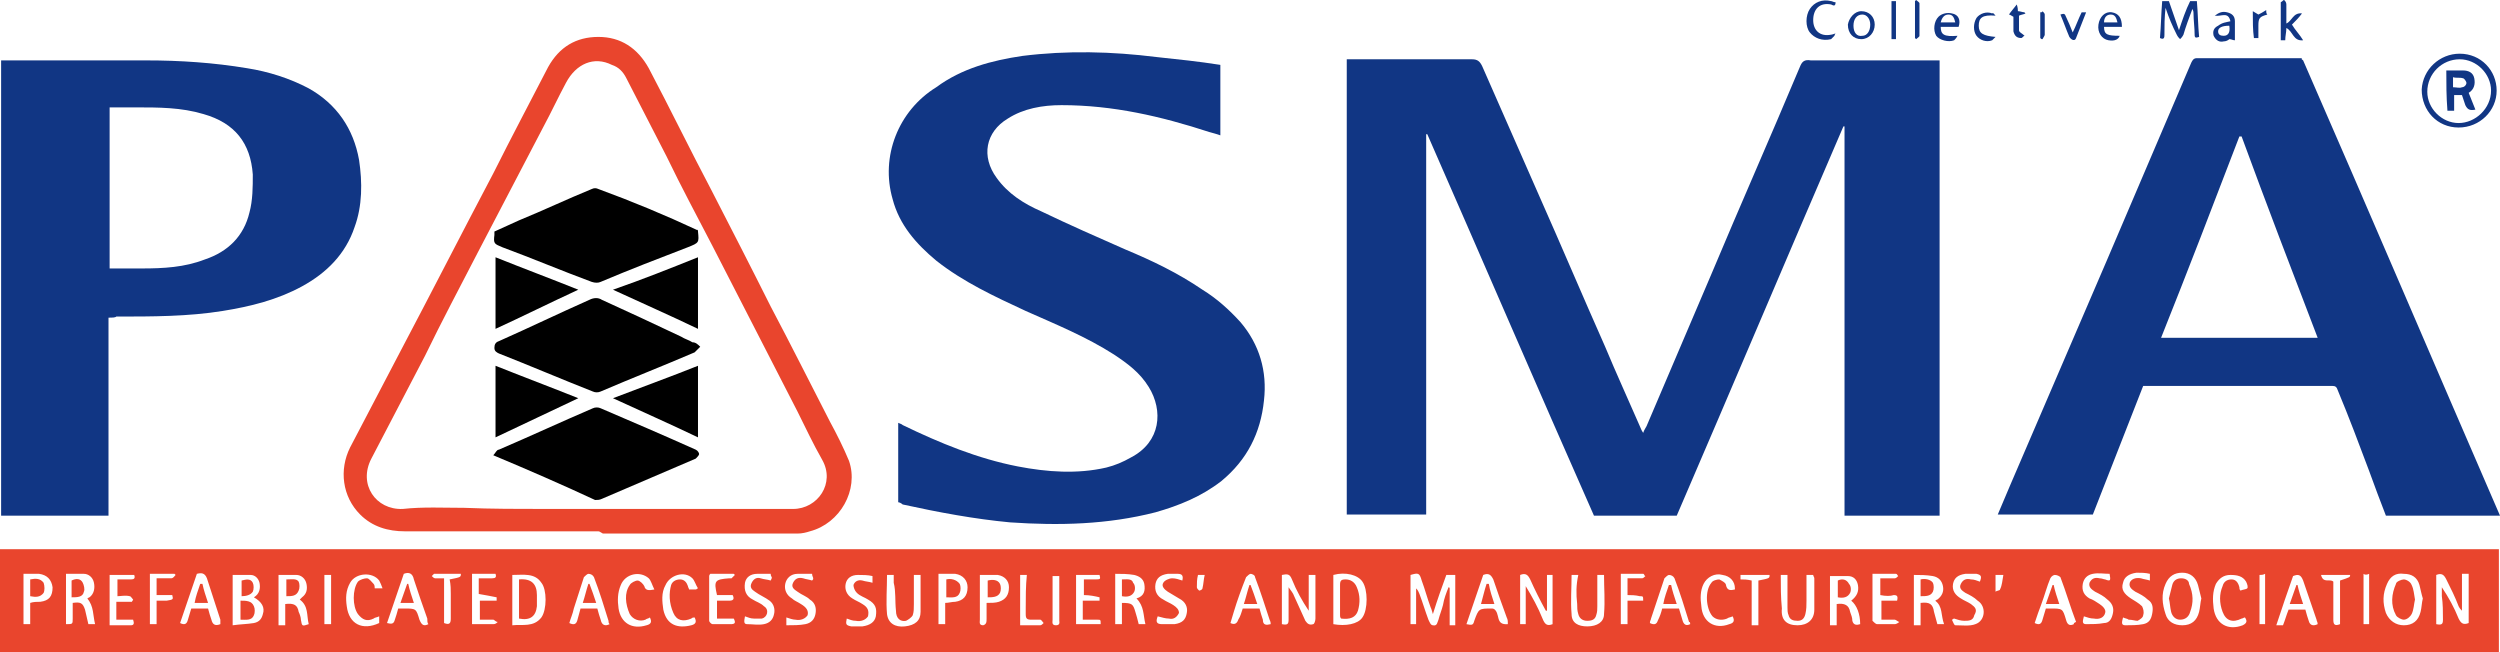
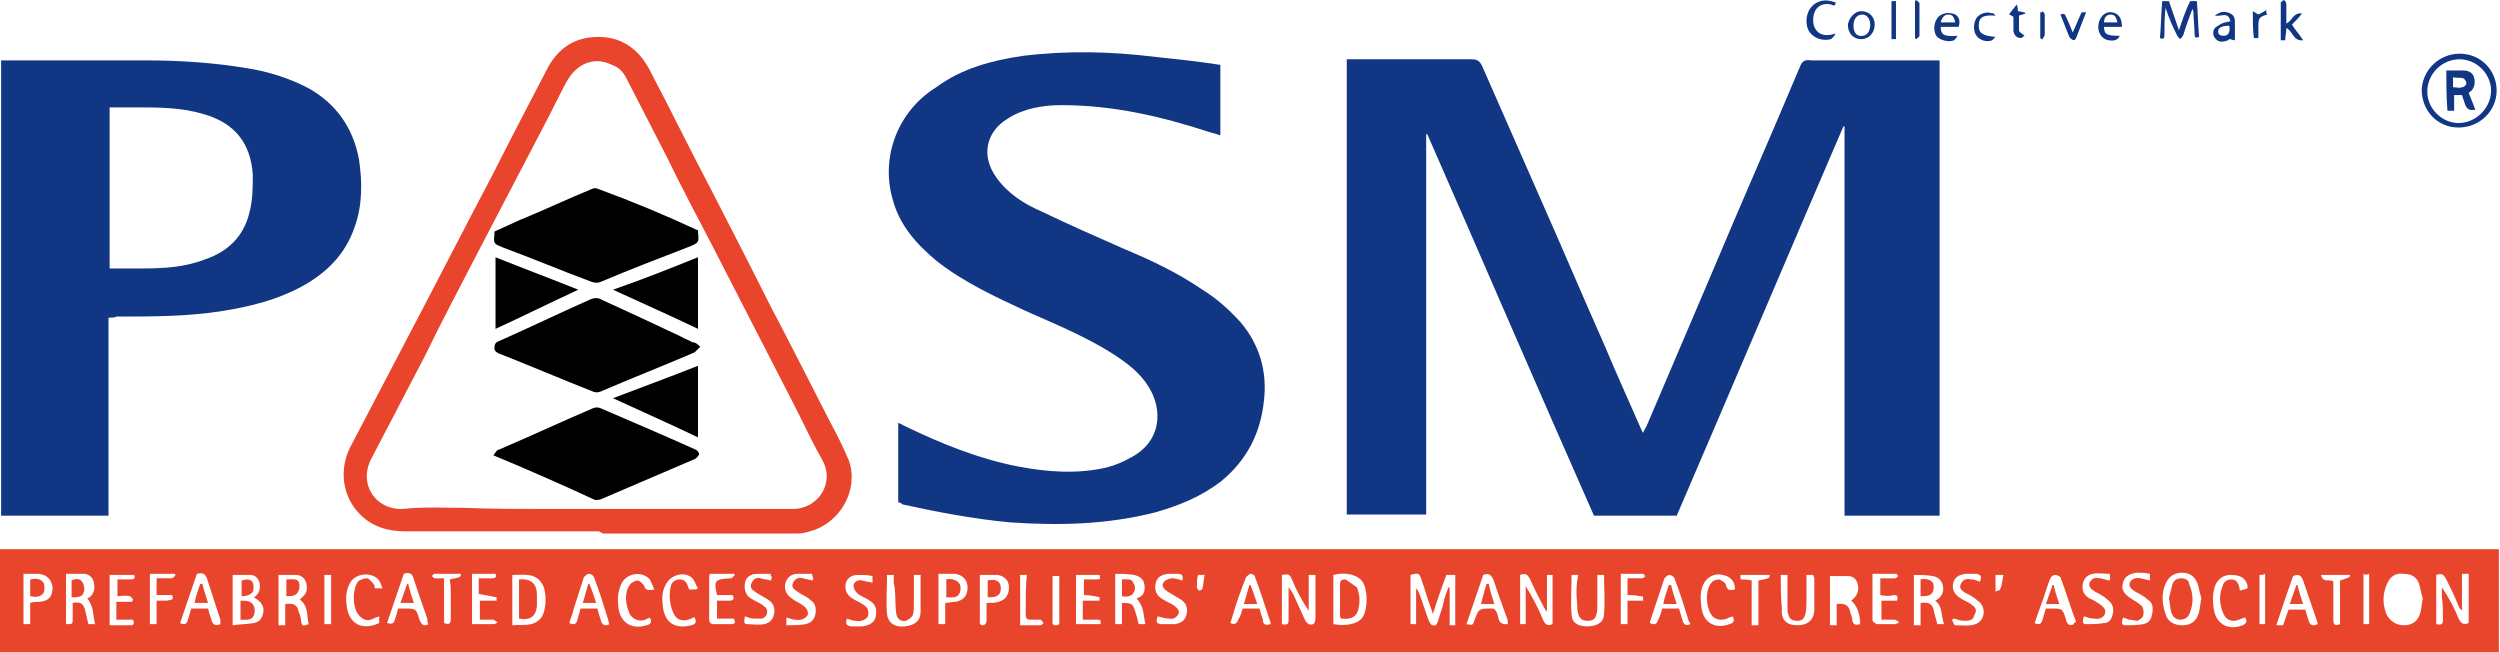
<svg xmlns="http://www.w3.org/2000/svg" version="1.1" id="Layer_1" x="0px" y="0px" viewBox="0 0 223.5 58.3" style="enable-background:new 0 0 223.5 58.3;" xml:space="preserve">
  <style type="text/css">
	.st0{fill:#113684;}
	.st1{fill:#E9452D;}
</style>
  <path class="st0" d="M180.6-100.7c0.3,0.4,0.7,0.7,0.6,0.9c0,0.2-0.4,0.6-0.6,0.6c-0.2,0-0.6-0.4-0.7-0.6  C179.9-100,180.3-100.3,180.6-100.7z" />
  <g>
    <path class="st0" d="M120.4,5.3c0.2,0,0.3,0,0.5,0c3.6,0,7.1,0,10.7,0c0.5,0,0.7,0.2,0.9,0.6c1.7,3.9,3.4,7.7,5.1,11.6   c2,4.5,3.9,9,5.9,13.5c1,2.4,2.1,4.8,3.1,7.1c0.1,0.2,0.1,0.3,0.3,0.6c0.1-0.3,0.2-0.4,0.3-0.6c1.9-4.5,3.9-9.1,5.8-13.6   c2.6-6.2,5.3-12.3,7.9-18.5c0.2-0.5,0.4-0.7,1-0.6c3.7,0,7.4,0,11.1,0c0.1,0,0.2,0,0.4,0c0,13.6,0,27.1,0,40.7c-2.8,0-5.6,0-8.5,0   c0-11.6,0-23.2,0-34.8c0,0-0.1,0-0.1,0c-5,11.6-9.9,23.2-14.9,34.8c-2.5,0-4.9,0-7.4,0c-5-11.3-9.9-22.7-14.9-34.1c0,0-0.1,0-0.1,0   c0,11.3,0,22.6,0,34c-2.4,0-4.7,0-7.1,0C120.4,32.5,120.4,18.9,120.4,5.3z" />
-     <path class="st0" d="M205.9,5.4c5.9,13.5,11.7,27.1,17.6,40.7c-3.4,0-6.8,0-10.2,0c-0.5-1.3-1-2.6-1.5-4c-0.9-2.4-1.8-4.8-2.8-7.2   c-0.1-0.3-0.2-0.4-0.5-0.4c-5.5,0-11,0-16.5,0c-0.1,0-0.2,0-0.4,0c-1.5,3.8-3,7.7-4.5,11.5c-2.8,0-5.6,0-8.5,0   c0.4-0.9,0.7-1.7,1.1-2.6c2.9-6.7,5.7-13.3,8.6-20c2.5-5.9,5.1-11.9,7.6-17.8c0.1-0.2,0.2-0.4,0.5-0.4c3.1,0,6.3,0,9.4,0   C205.7,5.3,205.8,5.3,205.9,5.4z M207.2,30.2c-2.3-6-4.6-12-6.8-18c-0.1,0-0.1,0-0.2,0c-2.3,6-4.6,12-7,18   C198,30.2,202.6,30.2,207.2,30.2z" />
    <path class="st0" d="M9.7,28.4c0,5.9,0,11.8,0,17.7c-3.2,0-6.4,0-9.6,0c0-13.6,0-27.1,0-40.7c0.2,0,0.4,0,0.6,0c4.1,0,8.3,0,12.4,0   c3,0,6,0.2,9,0.7C24,6.4,25.9,7,27.6,7.9c2.5,1.4,4,3.6,4.5,6.4c0.3,2,0.3,4.1-0.4,6c-0.8,2.4-2.5,4.1-4.7,5.3   c-2.2,1.2-4.6,1.8-7.1,2.2c-3.1,0.5-6.3,0.5-9.5,0.5C10.3,28.4,10,28.4,9.7,28.4z M9.8,9.6c0,4.8,0,9.6,0,14.4c1,0,2,0,2.9,0   c1.9,0,3.8-0.1,5.6-0.8c2.1-0.7,3.5-2.1,4-4.2c0.3-1.1,0.3-2.3,0.3-3.4c-0.2-2.8-1.6-4.6-4.4-5.4c-2-0.6-4-0.6-6.1-0.6   C11.4,9.6,10.6,9.6,9.8,9.6z" />
    <path class="st0" d="M80.3,44.9c0-2.4,0-4.7,0-7.1c0.2,0.1,0.3,0.1,0.4,0.2c3.3,1.6,6.7,3,10.3,3.7c2.6,0.5,5.3,0.7,7.9,0.1   c0.8-0.2,1.5-0.5,2.2-0.9c2.7-1.4,2.9-4.2,1.6-6.3c-0.8-1.3-1.9-2.1-3.1-2.9c-2.5-1.6-5.2-2.7-7.9-3.9c-2.8-1.3-5.6-2.6-8-4.5   c-1.8-1.5-3.3-3.2-3.9-5.5c-1.1-3.8,0.5-7.9,3.9-10C86,6.1,88.7,5.4,91.4,5c4-0.5,8-0.4,12,0.1c1.9,0.2,3.8,0.4,5.7,0.7   c0,2.1,0,4.2,0,6.3c-0.3-0.1-0.6-0.2-1-0.3c-4.3-1.4-8.6-2.4-13.2-2.4c-1.7,0-3.4,0.3-4.8,1.2c-2,1.2-2.4,3.4-1,5.3   c1,1.4,2.4,2.3,4,3c2.5,1.2,5,2.3,7.5,3.4c2.4,1,4.7,2.1,6.9,3.6c1.3,0.8,2.4,1.8,3.4,2.9c1.7,2,2.4,4.4,2.1,7   c-0.3,2.9-1.5,5.3-3.8,7.2c-1.8,1.4-3.8,2.2-5.9,2.8c-4.3,1.1-8.6,1.2-13,0.9c-3.2-0.3-6.4-0.9-9.6-1.6   C80.6,45,80.4,44.9,80.3,44.9z" />
    <path class="st1" d="M53.5,47.5c-1.8,0-3.5,0-5.3,0c-4,0-8,0-12,0c-1.5,0-2.9-0.4-4-1.5c-1.6-1.6-1.9-4-0.9-6   c1.5-2.9,3-5.7,4.5-8.6c2.8-5.3,5.5-10.6,8.3-15.9c1.6-3.2,3.3-6.4,4.9-9.5c1-1.8,2.5-2.7,4.5-2.7c2,0,3.5,1,4.5,2.8   c1.9,3.6,3.7,7.3,5.6,10.9c1.8,3.5,3.6,7,5.3,10.4c1.8,3.4,3.5,6.8,5.3,10.3c0.6,1.1,1.2,2.3,1.7,3.5c0.9,2.6-0.8,5.6-3.5,6.3   c-0.3,0.1-0.7,0.2-1.1,0.2c-5.8,0-11.6,0-17.4,0C53.7,47.6,53.6,47.5,53.5,47.5C53.5,47.5,53.5,47.5,53.5,47.5z M41.5,45.4   C41.5,45.4,41.5,45.4,41.5,45.4c2.4,0.1,4.9,0.1,7.3,0.1c3.8,0,7.5,0,11.3,0c3.6,0,7.2,0,10.8,0c2.2,0,3.8-2.3,2.6-4.4   c-0.8-1.4-1.5-2.9-2.2-4.3c-2.5-4.9-5.1-9.9-7.6-14.8c-1.4-2.7-2.8-5.3-4.1-8c-1.2-2.3-2.4-4.7-3.6-7c-0.3-0.6-0.7-1-1.3-1.2   c-1.6-0.8-3.2-0.1-4.1,1.6c-0.7,1.3-1.3,2.6-2,3.9c-2,3.8-3.9,7.5-5.9,11.3c-1.6,3.1-3.2,6.1-4.7,9.2c-1.6,3.1-3.2,6.1-4.8,9.2   c-1.2,2.3,0.4,4.6,2.8,4.5C37.8,45.3,39.7,45.4,41.5,45.4z" />
    <path class="st0" d="M219.9,4.8c1.9,0,3.3,1.5,3.3,3.3c0,1.8-1.5,3.3-3.4,3.3c-1.9,0-3.3-1.5-3.3-3.4   C216.6,6.2,218.1,4.8,219.9,4.8z M219.9,5.3c-1.6,0-2.9,1.3-2.9,2.9c0,1.5,1.3,2.8,2.8,2.8c1.5,0,2.9-1.3,2.9-2.9   C222.7,6.6,221.4,5.3,219.9,5.3z" />
    <path class="st0" d="M193.6,0.7c-0.1,0.9-0.1,1.6-0.1,2.4c0,0.2,0,0.5-0.4,0.3c0.1-1.1,0.1-2.1,0.2-3.3c0.2,0,0.4,0,0.6,0   c0.3,0.9,0.6,1.7,0.9,2.6c0.3-0.9,0.6-1.8,1-2.6c0.2,0,0.3,0,0.6,0c0.1,1.1,0.1,2.2,0.2,3.2c-0.3,0.1-0.4,0.1-0.4-0.2   c0-0.6-0.1-1.3-0.1-1.9c0-0.1,0-0.2-0.1-0.4c-0.3,0.8-0.6,1.6-0.8,2.3c-0.1,0.2-0.2,0.3-0.3,0.4c-0.1-0.1-0.2-0.2-0.3-0.4   C194.2,2.3,193.9,1.6,193.6,0.7z" />
    <path class="st0" d="M204.2,0c0.1,0.1,0.2,0.2,0.2,0.4c0,0.5,0,1.1,0,1.7c0.5-0.2,0.6-1,1.4-0.9c-0.3,0.4-0.6,0.7-0.9,1   c0.3,0.5,0.7,0.9,1,1.4c-0.9,0.1-0.9-0.8-1.5-1.1c0,0.4-0.1,0.7-0.1,1.1c-0.1,0-0.2,0-0.4,0c0-1.1,0-2.3,0-3.4   C204.1,0.1,204.1,0,204.2,0z" />
    <path class="st0" d="M164,3.2c-0.1,0.1-0.2,0.2-0.3,0.3c-0.8,0.2-1.5-0.1-1.9-0.6c-0.4-0.5-0.4-1.5,0-2.1c0.4-0.6,1.1-0.9,1.9-0.7   c0.1,0,0.2,0.1,0.4,0.1c0,0.4-0.2,0.3-0.4,0.2c-1-0.2-1.6,0.4-1.6,1.4c0,0.9,0.6,1.5,1.6,1.3c0.1,0,0.3-0.1,0.4-0.1   C164,3.1,164,3.2,164,3.2z" />
    <path class="st0" d="M166.4,1c0.7,0,1.2,0.5,1.2,1.2c0,0.7-0.5,1.3-1.2,1.3c-0.7,0-1.2-0.5-1.2-1.3C165.3,1.6,165.8,1,166.4,1z    M165.7,2.3c0,0.6,0.3,1,0.8,0.9c0.4,0,0.7-0.4,0.7-1c0-0.5-0.3-0.9-0.7-0.9C166,1.3,165.7,1.7,165.7,2.3z" />
    <path class="st0" d="M189.5,3.2c-0.1,0.3-0.4,0.5-1,0.4c-0.6-0.1-1-0.7-0.9-1.4c0.1-0.7,0.6-1.2,1.2-1.1c0.6,0.1,0.9,0.5,0.9,1.3   c-0.5,0-1.1,0-1.6,0C188.1,3.1,188.4,3.2,189.5,3.2z M189.3,2c-0.1-0.4-0.2-0.7-0.6-0.7c-0.4,0-0.6,0.3-0.6,0.7   C188.5,2,188.8,2,189.3,2z" />
    <path class="st0" d="M175.1,2.4c-0.5,0-1.1,0-1.6,0c0,0.7,0.3,0.9,1.5,0.8c-0.1,0.2-0.2,0.3-0.3,0.4c-0.5,0.2-1.3,0-1.6-0.4   c-0.3-0.5-0.2-1.3,0.2-1.7c0.3-0.3,0.8-0.4,1.2-0.3C175.1,1.3,175.3,1.8,175.1,2.4z M173.5,2c0.5,0,0.9,0,1.3,0   c-0.1-0.4-0.2-0.7-0.6-0.7C173.8,1.3,173.6,1.6,173.5,2z" />
    <path class="st0" d="M199.4,1.9c-0.2-0.9-0.8-0.4-1.4-0.5c0.4-0.3,0.7-0.4,1.1-0.3c0.4,0.1,0.7,0.3,0.7,0.8c0,0.5,0,1.1,0,1.7   c-0.2,0-0.3-0.1-0.5-0.1c-0.1,0.1-0.3,0.2-0.5,0.2c-0.4,0.1-0.7-0.1-0.9-0.5c-0.1-0.4,0-0.7,0.4-0.9C198.7,2,199,2,199.4,1.9z    M199.3,2.3c-0.7,0-1,0.2-1,0.5c0,0.3,0.2,0.4,0.5,0.4C199.2,3.2,199.4,2.9,199.3,2.3z" />
    <path class="st0" d="M185.3,2.9c0.3-0.6,0.5-1.2,0.8-1.8c0,0,0.2,0,0.4,0c-0.3,0.8-0.6,1.5-0.9,2.3c-0.1,0.3-0.4,0.2-0.6-0.1   c-0.3-0.7-0.5-1.3-0.8-2c0.3-0.1,0.4-0.1,0.5,0.2C184.9,1.9,185.1,2.4,185.3,2.9z" />
    <path class="st0" d="M178.4,1.4c-1.2-0.1-1.5,0.2-1.5,0.9c0,0.7,0.4,0.9,1.5,1c-0.1,0.1-0.2,0.2-0.3,0.3c-0.5,0.2-1.1,0-1.4-0.4   c-0.3-0.4-0.3-1.1,0-1.6c0.3-0.4,0.9-0.6,1.4-0.4C178.2,1.1,178.3,1.3,178.4,1.4z" />
    <path class="st0" d="M180,1.5c-0.2-0.1-0.3-0.2-0.4-0.2c0.2-0.3,0.4-0.5,0.7-0.9c0.1,0.3,0.1,0.5,0.1,0.6c0.2,0,0.4,0.1,0.6,0.1   c0,0,0,0.1,0.1,0.1c-0.2,0.1-0.4,0.1-0.6,0.2c0,0.4,0,0.9,0,1.3c0,0.2,0.3,0.3,0.5,0.5c-0.1,0-0.2,0.2-0.3,0.2   c-0.4,0-0.6-0.2-0.7-0.6C180,2.5,180,2,180,1.5z" />
    <path class="st0" d="M169.1,0.1c0.2,0,0.3,0,0.4,0c0,1.1,0,2.2,0,3.4c-0.1,0-0.3,0-0.4,0C169.1,2.3,169.1,1.2,169.1,0.1z" />
    <path class="st0" d="M171.3,0c0.1,0.1,0.3,0.2,0.3,0.3c0,1,0,1.9,0,2.9c0,0.1-0.2,0.2-0.3,0.3c0,0-0.1-0.1-0.1-0.1   c0-1.1,0-2.2,0-3.3C171.2,0.1,171.3,0,171.3,0z" />
    <path class="st0" d="M201.4,1c0.2,0.1,0.3,0.2,0.5,0.3c0.2-0.1,0.4-0.2,0.7-0.4c0,0.2,0,0.3,0.1,0.4c-0.7,0.2-0.8,0.3-0.8,1   c0,0.4,0,0.7,0,1.1c-0.2,0-0.3,0-0.4,0C201.4,2.7,201.4,1.9,201.4,1z" />
    <path class="st0" d="M182.6,1c0.1,0.1,0.2,0.2,0.2,0.3c0,0.6,0,1.2,0,1.8c0,0.1-0.1,0.2-0.2,0.4c-0.1,0-0.1,0-0.2-0.1   c0-0.8,0-1.5,0-2.3C182.5,1.1,182.6,1.1,182.6,1z" />
    <path d="M62.4,20.6c0,0.1,0,0.1,0,0.1c0.1,1,0.1,1-0.9,1.4c-2.6,1-5.2,2-7.8,3.1c-0.2,0.1-0.5,0.1-0.8,0c-2.7-1-5.3-2.1-8-3.1   c-0.7-0.3-0.8-0.3-0.7-1.1c0-0.1,0-0.2,0-0.3c0.7-0.3,1.5-0.7,2.2-1c2.2-0.9,4.3-1.9,6.5-2.8c0.2-0.1,0.4-0.1,0.6,0   C56.5,18,59.4,19.2,62.4,20.6C62.3,20.5,62.4,20.5,62.4,20.6z" />
    <path d="M62.6,31c-0.2,0.2-0.4,0.4-0.5,0.5c-2.8,1.2-5.6,2.3-8.4,3.5c-0.2,0.1-0.5,0.1-0.7,0c-2.8-1.1-5.6-2.3-8.4-3.4   c-0.2-0.1-0.4-0.2-0.4-0.5c0-0.3,0.1-0.5,0.4-0.6c2.7-1.2,5.4-2.5,8.1-3.7c0.4-0.2,0.8-0.2,1.1,0c2.4,1.1,4.8,2.2,7.1,3.3   c0.3,0.2,0.7,0.3,1,0.5C62.2,30.6,62.4,30.8,62.6,31z" />
    <path d="M44.1,40.7c0.2-0.2,0.3-0.5,0.5-0.5c2.8-1.2,5.6-2.5,8.4-3.7c0.2-0.1,0.5-0.1,0.7,0c2.8,1.2,5.6,2.4,8.5,3.7   c0.2,0.1,0.3,0.3,0.3,0.4c0,0.1-0.2,0.3-0.3,0.4c-2.8,1.2-5.6,2.4-8.4,3.6c-0.2,0.1-0.4,0.1-0.6,0.1C50.2,43.3,47.2,42,44.1,40.7z" />
    <path d="M62.4,32.7c0,2.2,0,4.3,0,6.4c-2.5-1.2-5-2.3-7.6-3.5C57.4,34.6,59.9,33.7,62.4,32.7z" />
    <path d="M62.4,23c0,2.2,0,4.2,0,6.4c-2.5-1.2-5-2.3-7.6-3.5C57.4,25,59.9,24,62.4,23z" />
-     <path d="M44.3,39.1c0-2.2,0-4.2,0-6.4c2.5,1,4.9,1.9,7.4,2.9C49.2,36.8,46.8,37.9,44.3,39.1z" />
    <path d="M44.3,29.4c0-2.2,0-4.3,0-6.4c2.5,1,4.9,1.9,7.4,2.9C49.1,27.1,46.7,28.3,44.3,29.4z" />
    <path class="st0" d="M218.7,6.3c0.5,0,1,0,1.5,0c0.5,0,0.9,0.2,1,0.7c0.1,0.5,0,1-0.5,1.3c0.2,0.5,0.4,1,0.6,1.5   c-0.5,0.1-0.7,0-0.9-0.4c-0.1-0.3-0.2-0.6-0.3-0.9c-0.2,0-0.5,0-0.7,0c0,0.5,0,0.9,0,1.4c-0.2,0-0.4,0-0.6,0   C218.7,8.6,218.7,7.5,218.7,6.3z M219.3,7.8c0.3,0,0.6,0.1,0.8,0c0.2,0,0.4-0.2,0.4-0.4c0-0.1-0.2-0.4-0.3-0.4   c-0.3-0.1-0.6,0-0.9-0.1C219.3,7.2,219.3,7.4,219.3,7.8z" />
    <g>
      <path class="st1" d="M223.4,49.1H0l0,9.3h223.4V49.1z M218.4,55.4c0,0.4-0.1,0.5-0.6,0.4c0-1.5,0-2.9,0-4.4c0.5-0.2,0.7,0,0.9,0.4    c0.4,0.8,0.8,1.6,1.1,2.4c0.1,0.2,0.2,0.3,0.3,0.4c0-1.1,0-2.1,0-3.3c0.2,0,0.4,0,0.6,0c0,1.5,0,3,0,4.4c-0.5,0.2-0.7,0-0.9-0.4    c-0.4-1-0.9-1.9-1.5-2.8c0,0.3,0,0.5,0,0.8C218.4,54,218.4,54.7,218.4,55.4z M216.6,53.5c-0.1,0.4-0.1,0.8-0.2,1.2    c-0.2,0.8-0.7,1.2-1.5,1.2c-0.7,0-1.3-0.4-1.6-1.1c-0.3-0.9-0.3-1.7,0.1-2.6c0.3-0.7,0.8-1,1.5-0.9c0.7,0,1.2,0.3,1.4,1    C216.4,52.7,216.5,53.2,216.6,53.5z M211.8,51.3c0,1.5,0,3,0,4.5c-0.2,0-0.3,0-0.5,0c0-1.5,0-2.9,0-4.5    C211.4,51.4,211.6,51.4,211.8,51.3z M208.6,52.4c0-0.2,0-0.3,0-0.4c-0.3-0.3-0.9,0.2-1.1-0.6c0.9,0,1.8,0,2.6,0    c0,0.2,0,0.2-0.9,0.5c0,1.3,0,2.6,0,3.9c-0.5,0.2-0.6,0-0.6-0.4C208.6,54.4,208.6,53.4,208.6,52.4z M207.2,55.8    c-0.4,0.2-0.7,0.1-0.8-0.3c-0.1-0.3-0.2-0.6-0.3-1c-0.5,0-1,0-1.5,0c-0.2,0.5-0.3,0.9-0.5,1.4c-0.2,0-0.3,0-0.6,0    c0.5-1.5,1-3,1.5-4.4c0.5-0.2,0.7-0.1,0.9,0.4c0.4,1.2,0.8,2.3,1.2,3.5C207.1,55.5,207.2,55.6,207.2,55.8z M202.5,51.3    c0,1.5,0,3,0,4.5c-0.2,0-0.3,0-0.5,0c0-1.5,0-2.9,0-4.4C202.2,51.4,202.3,51.4,202.5,51.3z M198.7,54.7c0.3,0.8,0.9,1,1.7,0.6    c0.1,0,0.2-0.1,0.3-0.1c0.2,0.3,0.2,0.5-0.2,0.7c-1.3,0.5-2.4-0.1-2.6-1.5c-0.1-0.8-0.1-1.5,0.2-2.2c0.3-0.5,0.7-0.8,1.3-0.8    c0.6,0,1.1,0.1,1.4,0.6c0.1,0.2,0.2,0.5,0.1,0.6c-0.1,0.1-0.4,0.1-0.6,0.2c-0.1-0.1-0.1-0.2-0.1-0.3c-0.1-0.4-0.3-0.7-0.7-0.7    c-0.4,0-0.7,0.2-0.8,0.6C198.4,53.1,198.4,53.9,198.7,54.7z M196.8,53.5c-0.1,0.4-0.1,0.8-0.2,1.2c-0.2,0.8-0.7,1.2-1.5,1.2    c-0.7,0-1.3-0.3-1.5-1c-0.3-0.9-0.4-1.8,0-2.7c0.3-0.7,0.8-1,1.5-1c0.7,0,1.2,0.4,1.4,1.1C196.6,52.7,196.7,53.1,196.8,53.5z     M191.5,54.2c-0.3-0.3-0.7-0.5-1-0.7c-0.6-0.4-0.9-0.8-0.7-1.4c0.1-0.5,0.5-0.8,1.2-0.9c0.4,0,0.8,0,1.2,0.1c0,0.2,0,0.4,0,0.6    c-0.3-0.1-0.5-0.1-0.8-0.2c-0.5-0.1-0.9,0.1-1,0.4c-0.1,0.4,0.2,0.6,0.5,0.8c0.4,0.2,0.8,0.4,1.1,0.7c0.5,0.3,0.5,0.8,0.4,1.3    c-0.1,0.5-0.3,0.8-0.8,0.9c-0.5,0.1-1.1,0.1-1.6,0.1c-0.4,0-0.3-0.3-0.2-0.7c0.2,0.1,0.4,0.1,0.5,0.2c0.3,0,0.6,0.1,0.8,0.1    c0.2-0.1,0.5-0.3,0.5-0.5C191.7,54.7,191.6,54.4,191.5,54.2z M187.7,54c-0.3-0.2-0.6-0.4-0.9-0.5c-0.5-0.3-0.7-0.7-0.6-1.3    c0.1-0.5,0.4-0.8,0.9-0.9c0.5-0.1,1,0,1.5,0c0.1,0.6,0.1,0.7-0.4,0.5c-0.1,0-0.3-0.1-0.5-0.1c-0.4-0.1-0.7,0-0.9,0.4    c-0.1,0.4,0.2,0.6,0.5,0.8c0.4,0.2,0.8,0.4,1.1,0.7c0.4,0.3,0.6,0.7,0.5,1.2c-0.1,0.5-0.3,0.9-0.8,0.9c-0.5,0.1-1.1,0.1-1.6,0.1    c-0.4,0-0.3-0.3-0.2-0.7c0.3,0.1,0.6,0.2,0.9,0.2c0.5,0.1,0.9-0.1,1-0.5C188.3,54.5,188,54.2,187.7,54z M185.4,55.8    c-0.4,0.2-0.6,0-0.7-0.4c-0.3-1-0.3-1-1.4-1c-0.1,0-0.3,0-0.4,0c-0.1,0.3-0.2,0.7-0.3,1c-0.1,0.4-0.3,0.5-0.7,0.3    c0.2-0.6,0.4-1.2,0.6-1.7c0.3-0.8,0.5-1.6,0.8-2.3c0.1-0.2,0.3-0.3,0.4-0.3c0.2,0,0.4,0.1,0.5,0.2c0.5,1.3,0.9,2.7,1.4,4    C185.4,55.7,185.4,55.7,185.4,55.8z M179.1,51.4c-0.1,0.5-0.1,0.9-0.3,1.3c0,0.1-0.3,0.1-0.4,0.2c0-0.5,0-1,0-1.5    C178.6,51.4,178.8,51.4,179.1,51.4z M176.2,54c-0.3-0.2-0.6-0.3-0.9-0.5c-0.5-0.3-0.8-0.7-0.7-1.3c0.1-0.5,0.4-0.8,1.1-0.9    c0.3,0,0.7,0,1,0c0.4,0.1,0.5,0.2,0.3,0.7c-0.3-0.1-0.5-0.2-0.8-0.2c-0.4-0.1-0.7,0-0.9,0.4c-0.2,0.4,0.1,0.6,0.4,0.8    c0.4,0.2,0.8,0.4,1.1,0.7c0.8,0.5,0.7,1.8-0.2,2.1c-0.5,0.2-1.2,0.1-1.8,0.1c-0.1,0-0.2-0.3-0.3-0.5c0.1,0,0.1-0.1,0.2-0.1    c0.3,0.1,0.6,0.2,0.9,0.2c0.4,0,0.8,0,0.9-0.5C176.8,54.5,176.6,54.3,176.2,54z M173.8,55.8c-0.3,0-0.4,0-0.6,0    c-0.1-0.4-0.2-0.7-0.3-1.1c-0.1-0.7-0.4-0.9-1.2-0.8c0,0.3,0,0.6,0,1c0,0.3,0,0.6,0,1c-0.2,0-0.4,0-0.6,0c0-1.5,0-3,0-4.5    c0.6,0,1.1,0,1.7,0.1c0.5,0.1,0.8,0.4,0.9,0.9c0.1,0.5-0.1,0.9-0.5,1.2c-0.1,0-0.1,0.1-0.2,0.1C173.7,54.2,173.5,55,173.8,55.8z     M169.3,53.2c0.3,0,0.4,0.1,0.3,0.5c-0.5,0-0.9,0-1.4,0c0,0.6,0,1.1,0,1.7c0.4,0,0.8,0,1.2,0c0.1,0,0.3,0.2,0.4,0.2    c-0.1,0.1-0.3,0.2-0.4,0.2c-0.5,0-1,0-1.6,0c-0.1,0-0.3-0.2-0.4-0.3c0-1.4,0-2.7,0-4.2c0.7,0,1.4,0,2.1,0c0.1,0,0.1,0.1,0.2,0.2    c-0.1,0.1-0.2,0.2-0.3,0.2c-0.4,0-0.8,0-1.3,0c0,0.5,0,0.9,0,1.5C168.6,53.3,169,53.3,169.3,53.2z M166.3,55.8    c-0.3,0.1-0.6,0.1-0.7-0.3c0-0.3-0.1-0.5-0.2-0.8c-0.1-0.6-0.5-0.8-1.2-0.7c0,0.6,0,1.3,0,1.9c-0.3,0-0.4,0-0.6,0c0-1.5,0-3,0-4.4    c0.6,0,1.1,0,1.6,0c0.5,0,0.8,0.3,0.9,0.8c0.1,0.6-0.1,1-0.6,1.4C166,54.1,166.3,54.9,166.3,55.8z M159.2,51.4c0.2,0,0.4,0,0.6,0    c0,0.2,0,0.3,0,0.5c0,0.8,0,1.6,0,2.4c0,0.2,0,0.5,0.1,0.7c0.1,0.4,0.4,0.5,0.8,0.5c0.4,0,0.6-0.2,0.7-0.6    c0.1-0.4,0.1-0.8,0.1-1.2c0-0.8,0-1.5,0-2.3c0.2,0,0.4,0,0.6,0c0,0.1,0.1,0.2,0.1,0.3c0,0.9,0,1.9,0,2.8c0,0.9-0.6,1.4-1.5,1.4    c-1,0-1.5-0.5-1.4-1.5C159.2,53.4,159.2,52.4,159.2,51.4z M155.6,51.8c0-0.1,0-0.2,0-0.4c0.9,0,1.8,0,2.6,0c0,0.3,0,0.3-1,0.5    c0,1.3,0,2.6,0,4c-0.2,0-0.4,0-0.6,0c0-1.4,0-2.7,0-4C156.2,51.8,155.9,51.8,155.6,51.8z M153.1,55.1c0.3,0.3,0.8,0.4,1.3,0.2    c0.1-0.1,0.3-0.1,0.5-0.2c0.2,0.4,0.1,0.6-0.3,0.7c-1.3,0.5-2.4-0.2-2.5-1.6c-0.1-0.7-0.1-1.4,0.2-2c0.3-0.6,1-1,1.7-0.8    c0.7,0.1,1.1,0.6,1.1,1.2c0,0,0,0.1,0,0.1c-0.4,0.1-0.7,0.1-0.8-0.4c0-0.2-0.4-0.4-0.6-0.5c-0.2,0-0.6,0.1-0.7,0.3    C152.4,52.8,152.5,54.4,153.1,55.1z M151.1,55.8c-0.4,0.2-0.6,0-0.7-0.4c-0.1-0.3-0.2-0.7-0.3-1c-0.5,0-1,0-1.5,0    c-0.1,0.4-0.2,0.7-0.4,1.1c-0.1,0.3-0.3,0.4-0.7,0.2c0-0.2,0.1-0.3,0.1-0.4c0.4-1.2,0.8-2.4,1.2-3.6c0.1-0.1,0.3-0.3,0.4-0.3    c0.2,0,0.4,0.1,0.5,0.3c0.5,1.3,0.9,2.6,1.3,3.9C151.1,55.6,151.1,55.7,151.1,55.8z M146.6,53.3c0.3,0,0.3,0,0.3,0.4    c-0.5,0-0.9,0-1.4,0c0,0.7,0,1.4,0,2.1c-0.2,0-0.4,0-0.6,0c0-1.5,0-3,0-4.5c0.7,0,1.3,0,2,0c0.1,0,0.1,0.2,0.2,0.2    c-0.1,0.1-0.2,0.2-0.3,0.2c-0.4,0-0.8,0-1.3,0c0,0.5,0,0.9,0,1.5C145.8,53.2,146.2,53.2,146.6,53.3z M141,54c0,0.3,0,0.6,0.1,0.9    c0.1,0.4,0.4,0.6,0.8,0.6c0.4,0,0.7-0.1,0.8-0.5c0.1-0.3,0.1-0.5,0.1-0.8c0-0.9,0-1.8,0-2.8c0.2,0,0.4,0,0.6,0    c0,1.2,0.1,2.3,0,3.5c0,0.7-0.6,1.1-1.5,1.1c-0.8,0-1.4-0.3-1.4-1.1c-0.1-1.1,0-2.3,0-3.5c0.2,0,0.4,0,0.6,0    C140.9,52.3,140.9,53.1,141,54z M138.8,51.4c0,1.5,0,3,0,4.4c-0.5,0.2-0.7,0-0.9-0.5c-0.4-1-0.9-1.9-1.5-2.9c0,1.1,0,2.2,0,3.4    c-0.2,0-0.3,0-0.5,0c0-1.5,0-3,0-4.4c0.5-0.2,0.7,0,0.9,0.4c0.4,0.9,0.9,1.9,1.4,2.8c0,0,0.1,0,0.1,0c0-1.1,0-2.1,0-3.2    C138.5,51.4,138.7,51.4,138.8,51.4z M133.4,54.4c-1.2,0-1.2,0-1.6,1.1c-0.1,0.4-0.2,0.4-0.7,0.3c0.5-1.5,1-2.9,1.5-4.4    c0.5-0.2,0.7,0,0.9,0.4c0.4,1.2,0.8,2.3,1.2,3.4c0.1,0.2,0.1,0.3,0.1,0.6c-1.2,0.1-0.6-1-1.3-1.4    C133.6,54.5,133.5,54.4,133.4,54.4z M129.5,52.5c-0.2,0.5-0.4,1-0.5,1.6c-0.1,0.4-0.3,0.9-0.4,1.3c-0.1,0.2-0.1,0.6-0.5,0.5    c-0.2,0-0.3-0.3-0.4-0.5c-0.3-0.8-0.5-1.5-0.8-2.3c-0.1-0.2-0.1-0.3-0.3-0.5c0,1.1,0,2.1,0,3.2c-0.2,0-0.3,0-0.5,0    c0-1.5,0-2.9,0-4.4c0.7-0.2,0.8-0.2,1,0.5c0.3,0.8,0.5,1.6,0.8,2.4c0.1,0.2,0.1,0.3,0.2,0.6c0.4-1.3,0.8-2.4,1.2-3.5    c0.3,0,0.5,0,0.8,0c0,1.5,0,3,0,4.5c-0.2,0-0.3,0-0.5,0c0-1.1,0-2.2,0-3.3C129.6,52.5,129.5,52.5,129.5,52.5z M121.8,55.2    c-0.4,0.6-1.5,0.8-2.6,0.6c0-1.4,0-2.9,0-4.4c1.1-0.3,2.2,0,2.6,0.6C122.3,52.7,122.3,54.5,121.8,55.2z M115.2,55.4    c0,0.4-0.1,0.5-0.6,0.4c0-1.5,0-2.9,0-4.4c0.5-0.1,0.7-0.1,0.9,0.4c0.4,1,0.9,1.9,1.5,2.8c0-1.1,0-2.1,0-3.2c0.2,0,0.4,0,0.6,0    c0,0.4,0,0.8,0,1.1c0,0.9,0,1.9,0,2.8c0,0.2-0.1,0.5-0.2,0.5c-0.3,0.1-0.5,0-0.7-0.3c-0.3-0.7-0.7-1.5-1-2.2    c-0.1-0.3-0.3-0.5-0.5-0.8c0,0.6,0,1.2,0,1.8C115.2,54.7,115.2,55,115.2,55.4z M113.6,55.8c-0.4,0.1-0.7,0.1-0.7-0.4    c-0.1-0.3-0.2-0.6-0.3-1c-0.5,0-1,0-1.5,0c-0.1,0.3-0.2,0.7-0.4,1c-0.1,0.3-0.3,0.5-0.7,0.3c0.1-0.3,0.2-0.7,0.3-1    c0.3-1,0.7-2.1,1.1-3.1c0.1-0.1,0.3-0.3,0.4-0.3c0.1,0,0.4,0.1,0.4,0.3c0.5,1.3,0.9,2.6,1.3,3.8C113.6,55.6,113.6,55.7,113.6,55.8    z M107.7,51.4c-0.1,0.4-0.1,0.8-0.2,1.2c0,0.1-0.2,0.2-0.3,0.2c-0.1-0.1-0.2-0.2-0.2-0.3c0-0.4,0-0.7,0.1-1.1    C107.3,51.4,107.4,51.4,107.7,51.4z M104.9,54.1c-0.3-0.2-0.6-0.3-0.9-0.5c-0.6-0.3-0.8-0.8-0.7-1.4c0.1-0.5,0.4-0.8,1.1-0.9    c0.3,0,0.6,0,0.9,0c0.4,0,0.5,0.2,0.4,0.6c-0.3-0.1-0.6-0.2-0.9-0.2c-0.3,0-0.7,0.2-0.8,0.4c-0.2,0.3,0.1,0.6,0.4,0.8    c0.3,0.2,0.7,0.4,1,0.6c0.6,0.3,0.8,0.8,0.7,1.3c-0.1,0.6-0.4,0.9-1.1,1c-0.4,0-0.7,0-1.1,0c-0.5,0-0.6-0.2-0.4-0.7    c0.4,0.1,0.7,0.2,1,0.2c0.4,0.1,0.7-0.1,0.9-0.5C105.4,54.5,105.2,54.3,104.9,54.1z M102.4,55.8c-0.2,0-0.4,0-0.6,0    c-0.1-0.4-0.2-0.8-0.3-1.1c-0.2-0.7-0.3-0.8-1.2-0.8c0,0.6,0,1.3,0,1.9c-0.2,0-0.4,0-0.6,0c0-1.5,0-3,0-4.5c0.6,0,1.1,0,1.7,0.1    c0.4,0.1,0.8,0.3,0.9,0.8c0.1,0.6,0,1.1-0.7,1.3C102.3,54.2,102.2,55,102.4,55.8z M98.3,53.4c0,0,0,0.2,0,0.3c-0.5,0-1,0-1.5,0    c0,0.6,0,1.1,0,1.7c0.5,0,0.9,0,1.3,0c0.3,0,0.3,0,0.3,0.4c-0.7,0-1.4,0-2.2,0c0-1.5,0-2.9,0-4.4c0.7,0,1.4,0,2.1,0    c0.1,0.4,0.1,0.4-0.5,0.4c-0.3,0-0.6,0-0.9,0c0,0.5,0,0.9,0,1.4C97.4,53.2,97.9,53.3,98.3,53.4z M94.4,55.9    c-0.4,0-0.3-0.3-0.3-0.5c0-1.2,0-2.4,0-3.5c0-0.1,0-0.3,0-0.4c0.2,0,0.4,0,0.6,0c0,0.2,0,0.3,0,0.5c0,1.2,0,2.3,0,3.5    C94.7,55.6,94.8,55.9,94.4,55.9z M91.7,54.4c0,0.2,0,0.3,0,0.5c0,0.4,0.1,0.5,0.5,0.5c0.3,0,0.5,0,0.8,0c0.1,0,0.2,0.2,0.3,0.3    c-0.1,0.1-0.2,0.2-0.3,0.2c-0.6,0-1.2,0-1.8,0c0-1.5,0-3,0-4.5c0.2,0,0.3,0,0.6,0C91.7,52.4,91.7,53.4,91.7,54.4z M87.9,55.9    c-0.4,0-0.3-0.3-0.3-0.5c0-1.1,0-2.3,0-3.4c0-0.2,0-0.3,0-0.6c0.6,0,1.1,0,1.6,0c0.6,0.1,1,0.5,1,1.1c0,0.7-0.3,1.1-0.9,1.3    c-0.3,0.1-0.7,0.1-1.1,0.1c0,0.5,0,0.9,0,1.4C88.2,55.6,88.2,55.8,87.9,55.9z M86.5,52.5c0,0.8-0.4,1.2-1.1,1.3    c-0.3,0-0.6,0.1-0.9,0.1c0,0.7,0,1.3,0,1.9c-0.2,0-0.4,0-0.6,0c0-1.5,0-3,0-4.5c0.5,0,1,0,1.5,0C86.1,51.4,86.5,51.9,86.5,52.5z     M80.1,54.6c0,0.7,0.4,1,0.9,0.9c0.2-0.1,0.5-0.3,0.6-0.5c0.1-0.3,0.1-0.6,0.1-1c0-0.8,0-1.7,0-2.6c0.2,0,0.4,0,0.6,0    c0,0.6,0,1.2,0,1.8c0,0.5,0,1,0,1.5c0,0.8-0.5,1.2-1.4,1.3c-0.9,0.1-1.5-0.3-1.6-1.1c-0.1-1.1,0-2.3,0-3.5c0.2,0,0.4,0,0.6,0    c0,0.3,0,0.5,0,0.7C80.1,52.9,80,53.7,80.1,54.6z M77.1,54c-0.3-0.2-0.6-0.3-0.9-0.5c-0.5-0.3-0.7-0.8-0.6-1.3    c0.1-0.5,0.5-0.8,1.1-0.8c0.4,0,0.9,0,1.3,0.1c0,0.2,0,0.4,0,0.6c-0.3-0.1-0.6-0.1-0.9-0.2c-0.4-0.1-0.7,0.1-0.8,0.4    c0,0.2,0.1,0.5,0.3,0.7c0.3,0.3,0.7,0.4,1,0.6c0.7,0.4,0.8,0.8,0.7,1.5c-0.1,0.5-0.5,0.8-1.2,0.9c-0.3,0-0.7,0-1,0    c-0.5-0.1-0.5-0.2-0.4-0.7c0.3,0.1,0.5,0.2,0.8,0.2c0.5,0.1,0.9-0.1,1.1-0.4C77.7,54.6,77.6,54.3,77.1,54z M71.6,54    c-0.3-0.2-0.6-0.3-0.8-0.5c-0.5-0.3-0.7-0.8-0.6-1.3c0.1-0.5,0.5-0.9,1.1-0.9c0.4,0,0.9,0,1.3,0c0,0.2,0.1,0.3,0.1,0.4    c0,0.1,0,0.1-0.1,0.2c-0.3-0.1-0.5-0.1-0.8-0.2c-0.4-0.1-0.7,0-0.9,0.4c-0.2,0.4,0.1,0.6,0.4,0.8c0.4,0.3,0.8,0.4,1.1,0.7    c0.5,0.3,0.6,0.8,0.5,1.3c-0.1,0.5-0.4,0.8-0.9,0.9c-0.5,0.1-1.1,0.1-1.7,0.1c0-0.3,0-0.5,0-0.7c0.3,0.1,0.6,0.2,0.8,0.2    c0.5,0.1,0.9-0.1,1.1-0.4C72.3,54.6,72.1,54.3,71.6,54z M68.3,54.2c-0.3-0.3-0.7-0.4-1-0.6c-0.6-0.3-0.8-0.8-0.7-1.5    c0.1-0.5,0.5-0.8,1.1-0.8c0.4,0,0.8,0,1.2,0c0,0.2,0.1,0.3,0.1,0.3c0,0.1,0,0.1-0.1,0.3c-0.3-0.1-0.6-0.1-0.9-0.2    c-0.3-0.1-0.6,0-0.8,0.4c-0.2,0.4,0,0.6,0.3,0.8c0.4,0.3,0.9,0.5,1.3,0.8c0.4,0.3,0.5,0.8,0.4,1.2c-0.1,0.5-0.4,0.8-0.9,0.9    c-0.5,0.1-1,0-1.5,0c-0.3,0-0.3-0.2-0.2-0.7c0.3,0.1,0.5,0.2,0.8,0.2c0.2,0,0.5,0,0.7,0C68.6,55.2,68.8,54.5,68.3,54.2z     M64.1,53.2c0.4,0,0.9,0,1.4,0c0.2,0.4,0,0.5-0.3,0.5c-0.4,0-0.7,0-1.1,0c0,0.6,0,1.1,0,1.6c0.5,0,1.1,0,1.5,0    c0.2,0.4,0.1,0.5-0.3,0.5c-0.5,0-1.1,0-1.6,0c-0.1,0-0.3-0.2-0.3-0.3c0-1.3,0-2.6,0-4c0,0,0-0.1,0.1-0.2c0.7,0,1.4,0,2.1,0    c0,0,0.1,0.1,0.1,0.1c-0.1,0.1-0.2,0.2-0.3,0.3c0,0-0.1,0-0.2,0C63.9,51.8,63.8,51.9,64.1,53.2z M60.2,54.8    c0.3,0.7,0.9,0.8,1.6,0.5c0.1-0.1,0.2-0.1,0.3-0.1c0.2,0.4,0.1,0.6-0.3,0.7c-1.2,0.3-2.2,0-2.5-1.4c-0.1-0.7-0.2-1.5,0.2-2.2    c0.4-0.9,1.7-1.3,2.4-0.6c0.2,0.2,0.3,0.6,0.5,0.9c-0.1,0-0.1,0.1-0.2,0.1c-0.2,0-0.4,0-0.6,0c0-0.1-0.1-0.2-0.1-0.3    c-0.1-0.3-0.3-0.6-0.7-0.6c-0.4,0-0.7,0.2-0.8,0.5C59.8,53,59.8,53.9,60.2,54.8z M56.3,54.9c0.3,0.5,0.9,0.7,1.4,0.5    c0.1-0.1,0.3-0.1,0.4-0.2c0.2,0.4,0.1,0.6-0.3,0.7c-1.3,0.4-2.3-0.2-2.5-1.5c-0.1-0.7-0.1-1.4,0.2-2.1c0.4-1,1.7-1.3,2.5-0.6    c0.2,0.2,0.3,0.6,0.5,1c-0.5,0.1-0.8,0.1-0.9-0.3c-0.1-0.2-0.4-0.5-0.6-0.5c-0.2,0-0.6,0.2-0.7,0.4C55.8,53,55.9,54,56.3,54.9z     M54.5,55.8c-0.4,0.2-0.7,0.1-0.8-0.4c-0.1-0.3-0.2-0.6-0.3-1c-0.5,0-1,0-1.5,0c-0.1,0.4-0.2,0.7-0.3,1.1    c-0.1,0.3-0.3,0.4-0.7,0.2c0.1-0.4,0.3-0.8,0.4-1.3c0.3-0.9,0.6-1.9,0.9-2.8c0.1-0.1,0.3-0.3,0.4-0.3c0.2,0,0.4,0.1,0.5,0.3    c0.5,1.3,0.9,2.6,1.3,3.9C54.4,55.6,54.4,55.7,54.5,55.8z M48.4,55.2c-0.7,0.9-1.7,0.6-2.6,0.7c0-1.5,0-3,0-4.5c1,0,2-0.2,2.6,0.7    C48.9,52.7,48.9,54.5,48.4,55.2z M44.4,53.4c0,0,0,0.1,0,0.3c-0.5,0-1,0-1.5,0c0,0.6,0,1.1,0,1.7c0.4,0,0.8,0,1.2,0    c0.1,0,0.2,0.2,0.4,0.2c-0.1,0.1-0.2,0.2-0.4,0.2c-0.6,0-1.2,0-1.9,0c0-1.5,0-3,0-4.5c0.7,0,1.4,0,2.1,0c0.1,0.3,0,0.4-0.3,0.4    c-0.4,0-0.8,0-1.2,0c0,0.5,0,0.9,0,1.4C43.4,53.2,43.9,53.3,44.4,53.4z M40.3,53.1c0,0.7,0,1.5,0,2.2c0,0.4-0.1,0.6-0.6,0.4    c0-1.3,0-2.6,0-4c-0.3,0-0.6,0-0.8,0c-0.1,0-0.2-0.1-0.3-0.2c0.1-0.1,0.2-0.2,0.2-0.2c0.8,0,1.6,0,2.4,0c0,0.3,0,0.3-1,0.5    C40.3,52.3,40.3,52.7,40.3,53.1z M38.3,55.8c-0.4,0.2-0.6,0.1-0.8-0.4c-0.3-1-0.3-1-1.4-1c-0.1,0-0.3,0-0.5,0    c-0.1,0.4-0.2,0.7-0.3,1c-0.1,0.4-0.3,0.4-0.7,0.3c0.5-1.5,1-2.9,1.5-4.4c0.5-0.2,0.8,0,0.9,0.5c0.4,1.2,0.8,2.4,1.2,3.5    C38.2,55.5,38.2,55.7,38.3,55.8z M32,54.9c0.4,0.5,0.8,0.7,1.4,0.4c0.1-0.1,0.3-0.1,0.5-0.2c0,0.2,0,0.4,0,0.6    c-1.5,0.7-2.7,0.1-2.9-1.5c-0.1-0.7-0.1-1.4,0.3-2.1c0.5-0.9,2-1,2.6-0.2c0.1,0.2,0.2,0.4,0.3,0.7c-0.3,0-0.5,0-0.7,0    c0-0.1,0-0.3-0.1-0.4c-0.2-0.2-0.4-0.5-0.6-0.5c-0.2,0-0.6,0.1-0.8,0.3C31.5,52.7,31.5,54.2,32,54.9z M29.6,51.4c0,1.5,0,3,0,4.4    c-0.1,0-0.2,0-0.3,0c-0.1,0-0.2,0-0.3,0c0-1.5,0-2.9,0-4.4C29.2,51.4,29.4,51.4,29.6,51.4z M27.6,55.8c-0.6,0.2-0.6,0.2-0.7-0.4    c0-0.2-0.1-0.5-0.2-0.7c-0.1-0.6-0.4-0.8-1.2-0.7c0,0.6,0,1.3,0,1.9c-0.2,0-0.4,0-0.6,0c0-1.5,0-3,0-4.5c0.6,0,1.1,0,1.6,0    c0.4,0,0.8,0.3,0.9,0.8c0.1,0.5,0,0.9-0.4,1.2c-0.1,0.1-0.1,0.1-0.2,0.2C27.6,54.2,27.4,55,27.6,55.8z M23.5,54.9    c-0.1,0.4-0.3,0.7-0.8,0.8c-0.6,0.1-1.2,0.1-1.9,0.2c0-1.6,0-3,0-4.5c0.6,0,1.1,0,1.6,0c0.4,0,0.7,0.3,0.8,0.7    c0.1,0.5,0,1-0.5,1.3C23.4,53.8,23.7,54.3,23.5,54.9z M19.7,55.8c-0.5,0.2-0.7,0-0.8-0.4c-0.1-0.3-0.2-0.6-0.3-1c-0.5,0-1,0-1.5,0    c-0.1,0.3-0.2,0.7-0.3,1c-0.1,0.4-0.3,0.5-0.7,0.3c0.5-1.5,1-2.9,1.5-4.4c0.4-0.1,0.7-0.1,0.9,0.4c0.4,1.2,0.8,2.5,1.2,3.7    C19.7,55.6,19.7,55.7,19.7,55.8z M15.4,53.2c0.1,0.4,0.1,0.4-0.5,0.5c-0.3,0-0.6,0-0.9,0c0,0.7,0,1.4,0,2.1c-0.2,0-0.4,0-0.6,0    c0-1.5,0-2.9,0-4.5c0.8,0,1.5,0,2.2,0c0,0,0.1,0.1,0.1,0.1c-0.1,0.1-0.2,0.3-0.4,0.3c-0.4,0-0.8,0-1.3,0c0,0.5,0,1,0,1.5    C14.4,53.2,14.9,53.2,15.4,53.2z M11.6,53.3c0.1,0,0.2,0.2,0.3,0.3c0,0.1-0.1,0.1-0.1,0.2c-0.5,0-0.9,0-1.4,0c0,0.6,0,1.1,0,1.6    c0.5,0,1,0,1.5,0c0.1,0.3,0.1,0.5-0.2,0.5c-0.6,0-1.3,0-1.9,0c0-1.5,0-3,0-4.5c0.7,0,1.4,0,2.2,0c0.1,0.3,0,0.4-0.3,0.4    c-0.4,0-0.8,0-1.2,0c0,0.5,0,1,0,1.5C10.8,53.3,11.2,53.2,11.6,53.3z M8.5,55.8c-0.3,0-0.4,0-0.6,0c-0.1-0.4-0.2-0.9-0.3-1.3    c-0.2-0.6-0.4-0.7-1.1-0.6c0,0.5,0,0.9,0,1.4c0,0.5,0,0.5-0.6,0.5c0-1.5,0-3,0-4.5c0.5,0,1.1,0,1.6,0c0.4,0,0.8,0.3,0.9,0.8    c0.1,0.5,0,1-0.4,1.3c-0.1,0-0.1,0.1-0.2,0.1C8.4,54.2,8.3,55,8.5,55.8z M4.7,52.5c0,0.8-0.3,1.2-1.1,1.3c-0.3,0-0.6,0-0.9,0.1    c0,0.7,0,1.3,0,1.9c-0.2,0-0.4,0-0.6,0c0-1.5,0-3,0-4.5c0.5,0,1,0,1.4,0C4.2,51.4,4.6,51.8,4.7,52.5z" />
      <path class="st1" d="M21.5,53.7c0,0.6,0,1.1,0,1.7c0.5,0,1,0.1,1.2-0.4c0.1-0.2,0.1-0.6,0-0.8C22.5,53.7,22,53.7,21.5,53.7z" />
      <path class="st1" d="M22.6,52.9c0.1-0.2,0.1-0.6,0-0.8c-0.2-0.4-0.6-0.3-1-0.2c0,0.5,0,0.9,0,1.4C22,53.3,22.4,53.2,22.6,52.9z" />
      <path class="st1" d="M171.7,51.8c0,0.5,0,1,0,1.5c0.5,0,0.9,0,1.1-0.4c0.1-0.2,0.1-0.6,0-0.8C172.6,51.8,172.1,51.7,171.7,51.8z" />
-       <path class="st1" d="M164.3,51.9c0,0.5,0,1,0,1.5c0.5,0.1,0.9,0,1.1-0.4c0.1-0.2,0.1-0.6-0.1-0.8    C165.1,51.8,164.7,51.7,164.3,51.9z" />
      <path class="st1" d="M46.4,51.8c0,1.2,0,2.3,0,3.5c1,0.2,1.5-0.2,1.6-1.1c0-0.3,0-0.7,0-1C48,52.2,47.5,51.7,46.4,51.8z" />
      <path class="st1" d="M6.4,51.9c0,0.5,0,1,0,1.5c0.5,0,1,0,1.1-0.5c0.1-0.2,0-0.6-0.1-0.8C7.2,51.7,6.8,51.7,6.4,51.9z" />
      <path class="st1" d="M25.6,51.8c0,0.5,0,1,0,1.5c0.5,0,0.9,0,1.1-0.5c0.1-0.2,0.1-0.6,0-0.8C26.5,51.7,26.1,51.8,25.6,51.8z" />
      <path class="st1" d="M100.3,51.8c0,0.5,0,1,0,1.5c0.5,0.1,0.9,0,1.1-0.4c0.1-0.2,0.1-0.6-0.1-0.8    C101.2,51.7,100.7,51.8,100.3,51.8z" />
-       <path class="st1" d="M214.9,51.8c-0.2,0-0.7,0.2-0.7,0.4c-0.4,0.9-0.5,1.9,0,2.8c0.1,0.2,0.5,0.4,0.7,0.4c0.3,0,0.6-0.3,0.7-0.5    c0.2-0.4,0.2-0.9,0.3-1.3c-0.1-0.5-0.1-0.9-0.3-1.3C215.5,52,215.1,51.8,214.9,51.8z" />
      <path class="st1" d="M195,51.7c-0.4,0-0.7,0.2-0.8,0.6c-0.1,0.4-0.2,0.8-0.3,1.2c0.1,0.4,0.1,0.8,0.2,1.2c0.1,0.4,0.4,0.7,0.8,0.7    c0.5,0,0.8-0.3,0.9-0.7c0.3-0.8,0.3-1.6-0.1-2.5C195.7,51.9,195.4,51.7,195,51.7z" />
-       <path class="st1" d="M120.3,51.8c-0.4,0-0.5,0.1-0.5,0.5c0,0.9,0,1.8,0,2.7c0,0.1,0,0.2,0.1,0.3c0.8,0.1,1.3-0.1,1.5-0.7    c0.2-0.7,0.2-1.4-0.1-2.1C121.1,52,120.7,51.8,120.3,51.8z" />
+       <path class="st1" d="M120.3,51.8c-0.4,0-0.5,0.1-0.5,0.5c0,0.9,0,1.8,0,2.7c0,0.1,0,0.2,0.1,0.3c0.8,0.1,1.3-0.1,1.5-0.7    c0.2-0.7,0.2-1.4-0.1-2.1z" />
      <path class="st1" d="M111.7,52.3c-0.2,0.6-0.3,1.1-0.5,1.7c0.5,0,0.8,0,1.2,0c-0.2-0.6-0.4-1.2-0.6-1.7    C111.8,52.3,111.7,52.3,111.7,52.3z" />
      <path class="st1" d="M17.9,52.2c-0.2,0.6-0.4,1.1-0.5,1.7c0.4,0,0.8,0,1.2,0c-0.2-0.6-0.4-1.2-0.5-1.7    C17.9,52.2,17.9,52.2,17.9,52.2z" />
      <path class="st1" d="M36.4,52.2c-0.2,0.6-0.4,1.1-0.6,1.7c0.4,0,0.8,0,1.2,0c-0.2-0.6-0.4-1.2-0.5-1.7    C36.5,52.2,36.4,52.2,36.4,52.2z" />
      <path class="st1" d="M149.2,52.3c-0.2,0.6-0.4,1.1-0.5,1.7c0.4,0,0.8,0,1.2,0c-0.2-0.6-0.4-1.2-0.5-1.7    C149.3,52.3,149.3,52.3,149.2,52.3z" />
      <path class="st1" d="M183.5,52.3c-0.2,0.6-0.4,1.1-0.6,1.7c0.4,0,0.8,0,1.2,0c-0.2-0.6-0.4-1.2-0.5-1.7    C183.6,52.3,183.5,52.3,183.5,52.3z" />
      <path class="st1" d="M52.6,52.2c-0.2,0.6-0.3,1.1-0.5,1.7c0.4,0,0.8,0,1.2,0c-0.2-0.6-0.4-1.2-0.6-1.7    C52.6,52.2,52.6,52.2,52.6,52.2z" />
      <path class="st1" d="M132.9,52.2c-0.2,0.6-0.3,1.1-0.5,1.8c0.4,0,0.8,0,1.2,0c-0.2-0.6-0.4-1.2-0.5-1.8    C133,52.2,132.9,52.2,132.9,52.2z" />
      <path class="st1" d="M205.3,52.3c-0.2,0.6-0.4,1.1-0.6,1.7c0.4,0,0.8,0,1.2,0c-0.2-0.6-0.4-1.2-0.5-1.7    C205.4,52.3,205.4,52.3,205.3,52.3z" />
      <path class="st1" d="M89.4,53c0.1-0.2,0.1-0.6,0-0.8c-0.2-0.4-0.7-0.4-1.1-0.3c0,0.5,0,1,0,1.5C88.7,53.4,89.2,53.4,89.4,53z" />
      <path class="st1" d="M84.6,51.8c0,0.5,0,1,0,1.6c0.5,0,1,0.1,1.2-0.4c0.1-0.2,0.1-0.6,0-0.8C85.5,51.8,85,51.7,84.6,51.8z" />
      <path class="st1" d="M2.7,51.8c0,0.5,0,1,0,1.5c0.5,0.1,0.9,0.1,1.2-0.3c0.1-0.2,0.1-0.6,0-0.9C3.6,51.7,3.2,51.7,2.7,51.8z" />
    </g>
  </g>
</svg>